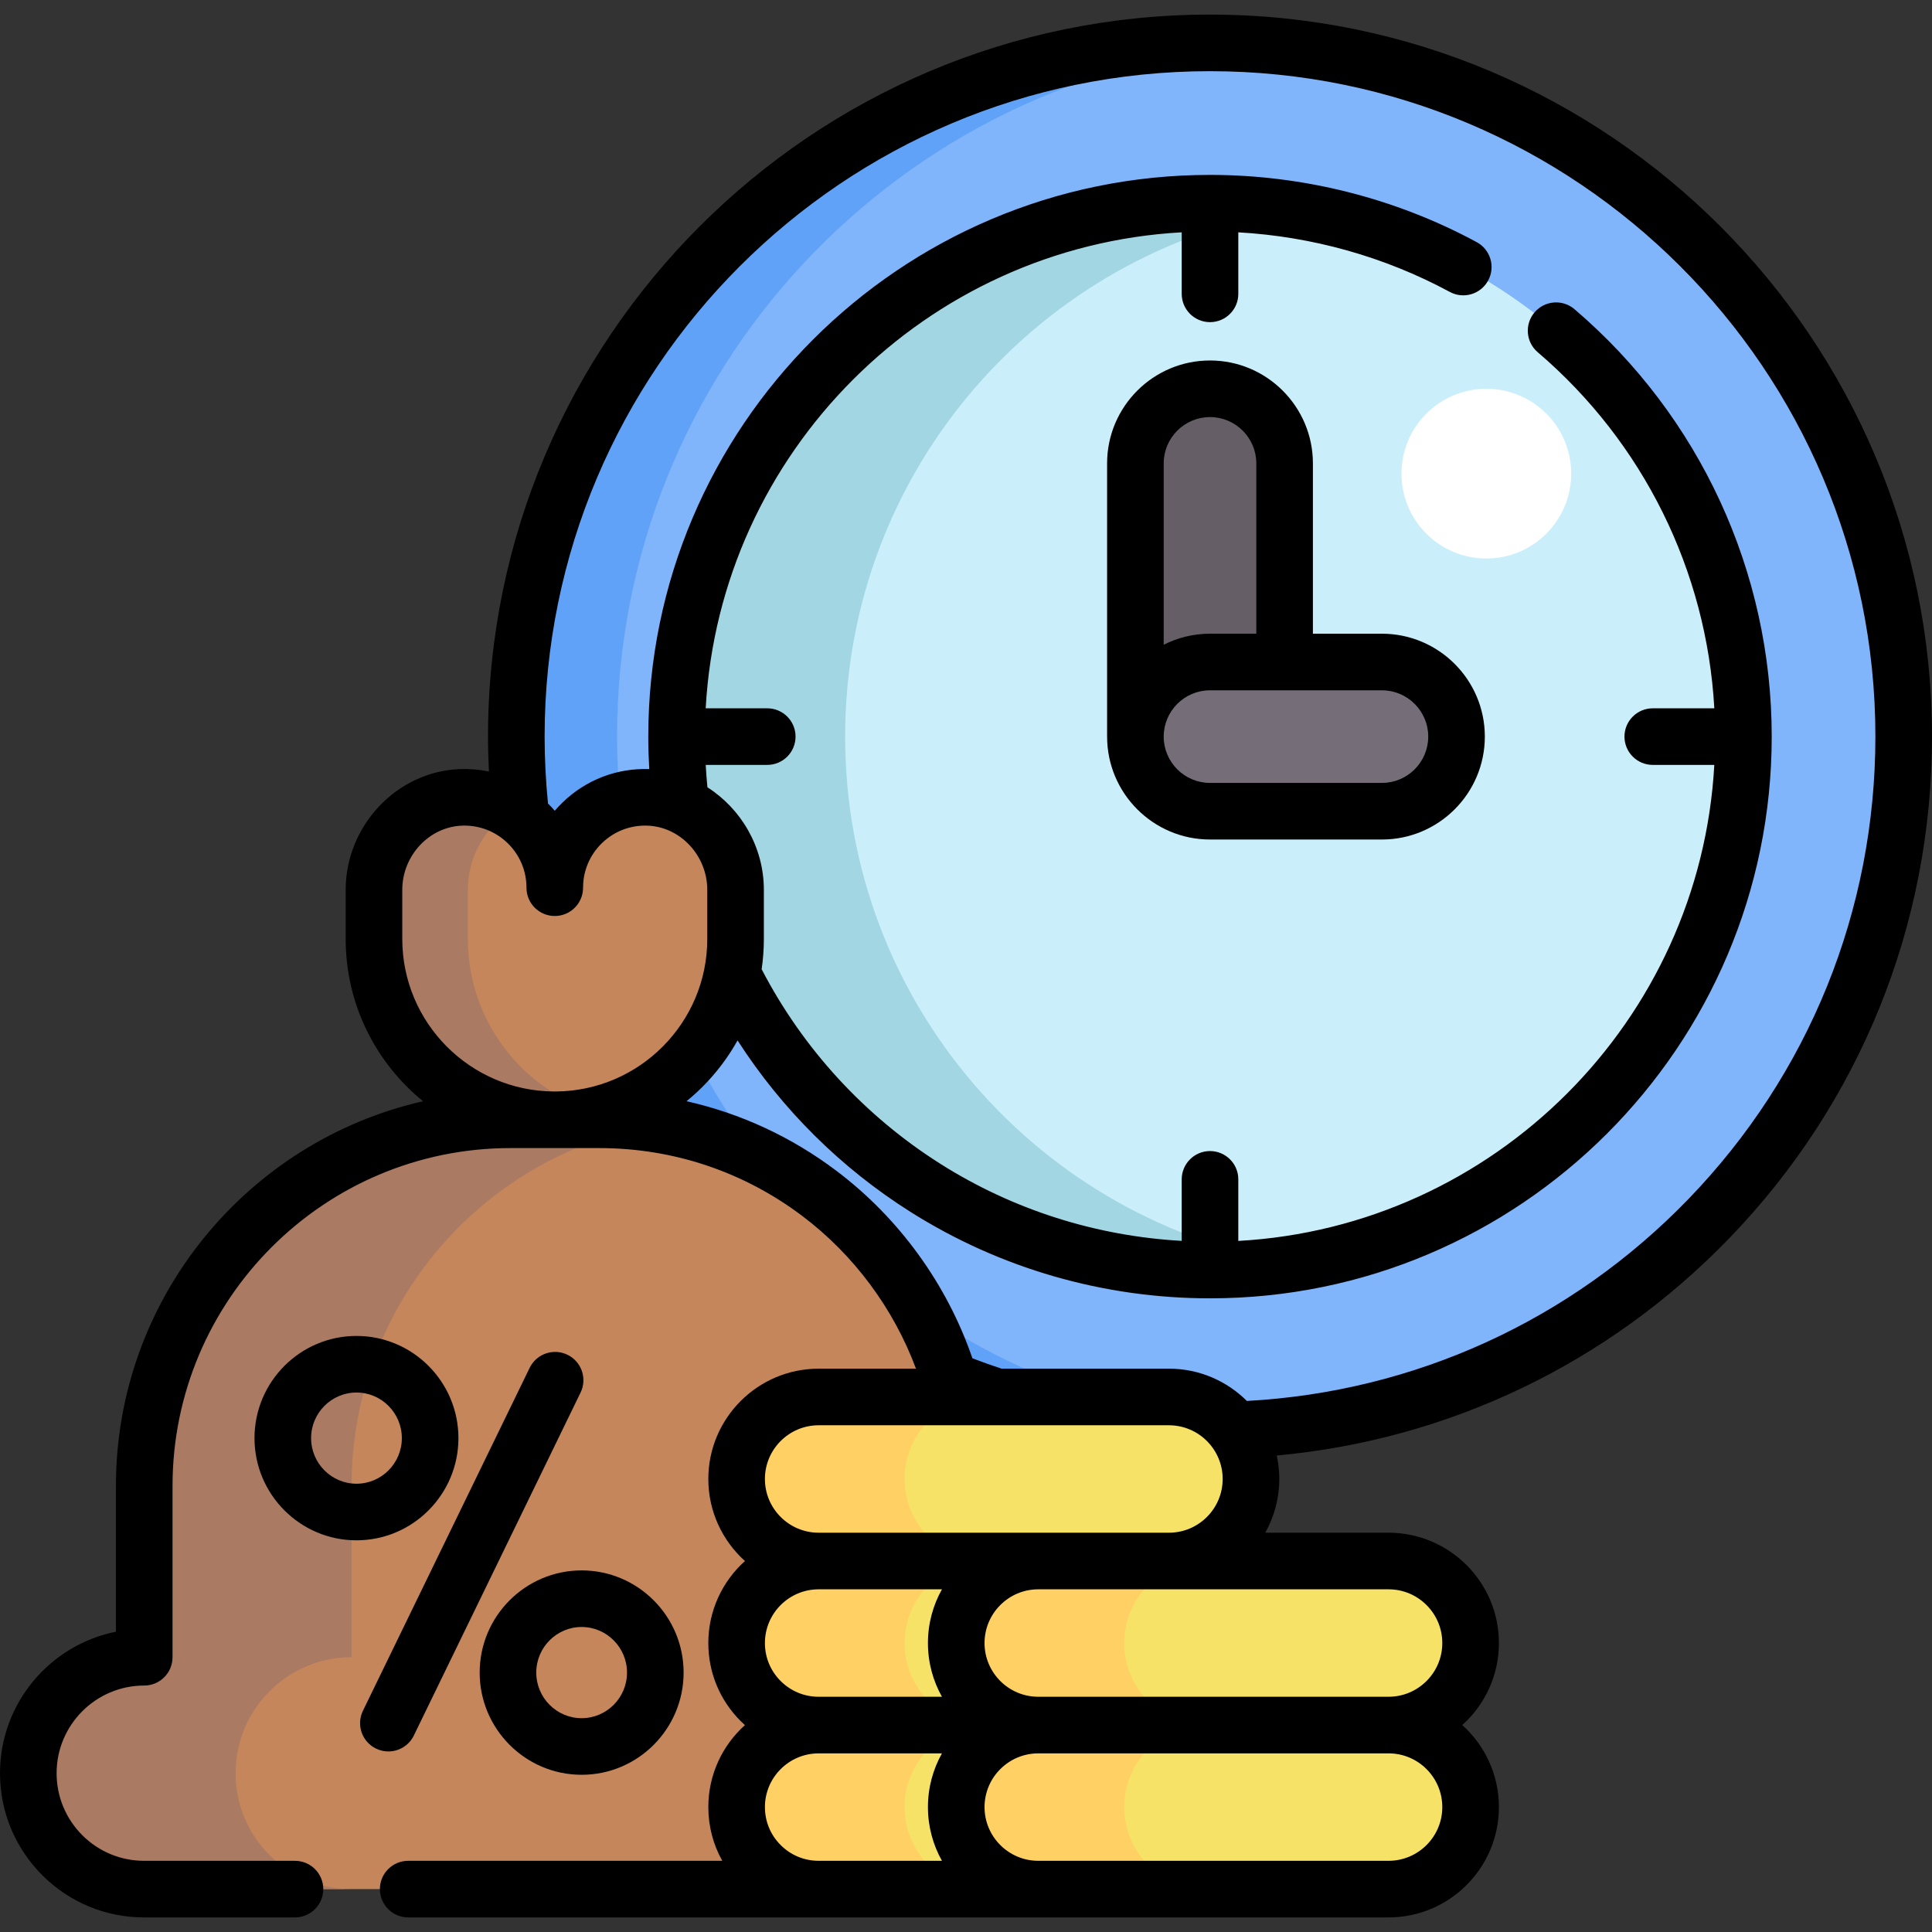
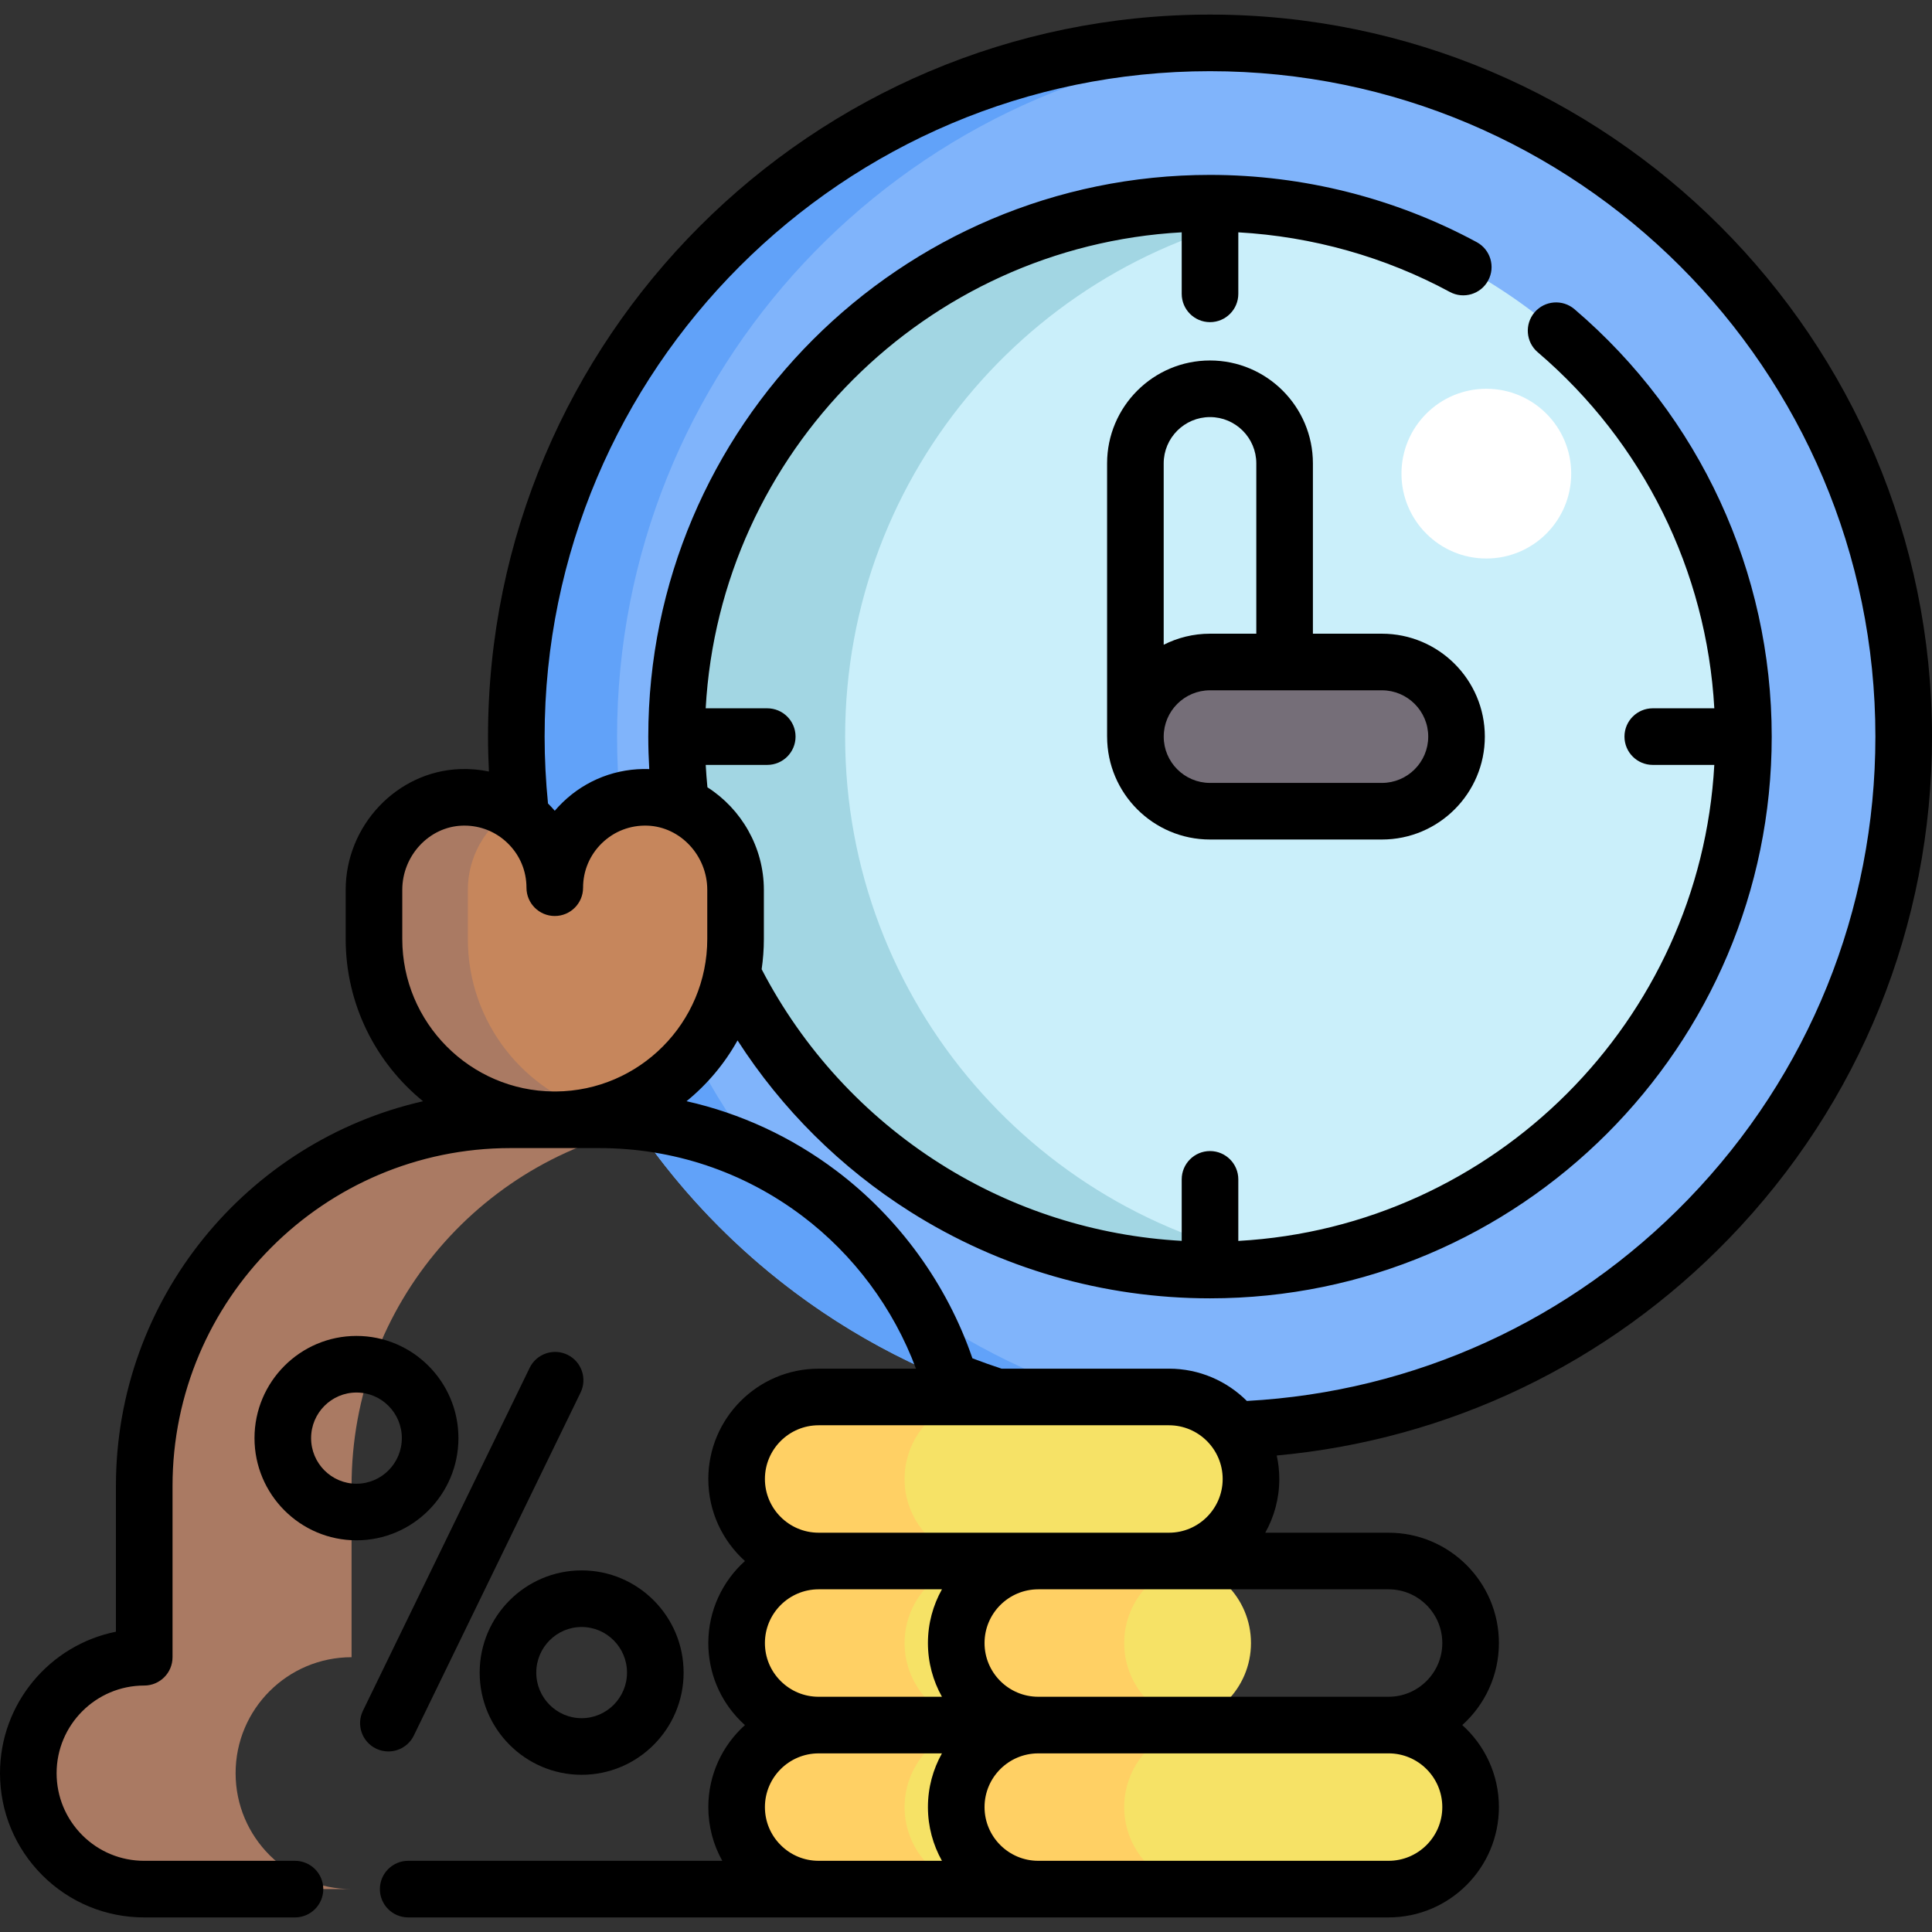
<svg xmlns="http://www.w3.org/2000/svg" id="Capa_1" enable-background="new 0 0 511.996 511.996" height="512" viewBox="0 0 511.996 511.996" width="512">
  <rect x="0" y="0" width="511.996" height="511.996" fill="#333333" stroke="none" />
  <g>
    <g>
      <g>
        <circle cx="320.664" cy="195.207" fill="#80b4fb" r="183.836" />
        <path d="m334.014 378.564c-4.409.326-8.858.484-13.345.484-101.534 0-183.841-82.307-183.841-183.841 0-101.524 82.307-183.831 183.841-183.831 4.488 0 8.936.158 13.345.484-95.306 6.831-170.486 86.311-170.486 183.347 0 97.046 75.18 176.526 170.486 183.357z" fill="#61a2f9" />
        <circle cx="320.664" cy="195.207" fill="#caeffa" r="141.358" />
        <path d="m343 334.81c-7.276 1.157-14.729 1.76-22.331 1.76-78.076 0-141.363-63.287-141.363-141.363 0-78.066 63.287-141.353 141.363-141.353 7.602 0 15.056.603 22.331 1.76-67.459 10.696-119.032 69.12-119.032 139.594 0 70.483 51.573 128.906 119.032 139.602z" fill="#a2d6e3" />
-         <path d="m320.664 214.978c-10.919 0-19.771-8.852-19.771-19.771v-72.407c0-10.919 8.852-19.771 19.771-19.771s19.771 8.852 19.771 19.771v72.407c0 10.919-8.852 19.771-19.771 19.771z" fill="#665e66" />
-         <path d="m366.221 214.978h-45.558c-10.919 0-19.771-8.852-19.771-19.771s8.852-19.771 19.771-19.771h45.558c10.919 0 19.772 8.852 19.772 19.771s-8.852 19.771-19.772 19.771z" fill="#756e78" />
+         <path d="m366.221 214.978h-45.558c-10.919 0-19.771-8.852-19.771-19.771s8.852-19.771 19.771-19.771h45.558c10.919 0 19.772 8.852 19.772 19.771s-8.852 19.771-19.772 19.771" fill="#756e78" />
        <circle cx="393.891" cy="125.519" fill="#fff" r="22.491" />
      </g>
      <g>
-         <path d="m255.813 439.181v-45.379c0-53.596-43.448-97.044-97.044-97.044h-23.499c-53.596 0-97.044 43.448-97.044 97.044v45.379c-16.969 0-30.725 13.756-30.725 30.724 0 16.969 13.756 30.724 30.725 30.724h217.588c16.969 0 30.725-13.756 30.725-30.724-.002-16.969-13.758-30.724-30.726-30.724z" fill="#c6865c" />
        <path d="m174.492 298.032c-46.122 7.502-81.324 47.53-81.324 95.772v45.372c-16.967 0-30.73 13.763-30.73 30.729 0 8.484 3.436 16.161 9.002 21.727 5.566 5.557 13.244 8.993 21.727 8.993h-54.938c-8.483 0-16.161-3.436-21.727-8.993-5.566-5.566-9.002-13.244-9.002-21.727 0-16.967 13.762-30.729 30.729-30.729v-45.372c0-53.596 43.445-97.05 97.041-97.05h23.505c5.354 0 10.596.435 15.717 1.278z" fill="#aa7a63" />
        <path d="m171.848 211.308c-13.629-.485-24.83 10.42-24.83 23.94 0-13.52-11.201-24.425-24.829-23.94-12.982.461-23.083 11.525-23.083 24.514v13.022c0 26.461 21.451 47.912 47.912 47.912 26.461 0 47.912-21.451 47.912-47.912v-13.022c0-12.988-10.1-24.052-23.082-24.514z" fill="#c6865c" />
        <path d="m159.454 295.124c-3.964 1.065-8.141 1.63-12.438 1.63-26.46 0-47.909-21.449-47.909-47.909v-13.021c0-12.994 10.095-24.061 23.079-24.515 4.918-.176 9.521 1.13 13.392 3.51-6.992 4.334-11.595 12.234-11.595 21.005v13.021c0 22.153 15.04 40.805 35.471 46.279z" fill="#aa7a63" />
      </g>
      <g>
        <path d="m309.783 457.156h-92.838c-12.005 0-21.737 9.732-21.737 21.737 0 12.005 9.732 21.737 21.737 21.737h92.838c12.005 0 21.737-9.732 21.737-21.737-.001-12.005-9.732-21.737-21.737-21.737z" fill="#f6e266" />
        <path d="m246.094 494.262c3.932 3.932 9.367 6.361 15.369 6.361h-44.515c-6.002 0-11.437-2.429-15.369-6.361-3.942-3.932-6.371-9.367-6.371-15.369 0-12.005 9.735-21.74 21.74-21.74h44.515c-12.005 0-21.74 9.735-21.74 21.74 0 6.002 2.429 11.437 6.371 15.369z" fill="#ffd064" />
      </g>
      <g>
        <path d="m309.783 413.683h-92.838c-12.005 0-21.737 9.732-21.737 21.737 0 12.005 9.732 21.737 21.737 21.737h92.838c12.005 0 21.737-9.732 21.737-21.737-.001-12.005-9.732-21.737-21.737-21.737z" fill="#f6e266" />
        <path d="m246.094 450.789c3.932 3.932 9.367 6.361 15.369 6.361h-44.515c-6.002 0-11.437-2.429-15.369-6.361-3.942-3.932-6.371-9.367-6.371-15.369 0-12.005 9.735-21.74 21.74-21.74h44.515c-12.005 0-21.74 9.735-21.74 21.74 0 6.002 2.429 11.437 6.371 15.369z" fill="#ffd064" />
      </g>
      <g>
        <path d="m367.984 457.156h-92.838c-12.005 0-21.737 9.732-21.737 21.737 0 12.005 9.732 21.737 21.737 21.737h92.838c12.005 0 21.737-9.732 21.737-21.737 0-12.005-9.732-21.737-21.737-21.737z" fill="#f6e266" />
        <path d="m304.295 494.262c3.932 3.932 9.367 6.361 15.369 6.361h-44.514c-6.002 0-11.437-2.429-15.369-6.361-3.942-3.932-6.371-9.367-6.371-15.369 0-12.005 9.735-21.74 21.74-21.74h44.515c-12.005 0-21.74 9.735-21.74 21.74 0 6.002 2.429 11.437 6.37 15.369z" fill="#ffd064" />
      </g>
      <g>
-         <path d="m367.984 413.683h-92.838c-12.005 0-21.737 9.732-21.737 21.737 0 12.005 9.732 21.737 21.737 21.737h92.838c12.005 0 21.737-9.732 21.737-21.737 0-12.005-9.732-21.737-21.737-21.737z" fill="#f6e266" />
        <path d="m304.295 450.789c3.932 3.932 9.367 6.361 15.369 6.361h-44.514c-6.002 0-11.437-2.429-15.369-6.361-3.942-3.932-6.371-9.367-6.371-15.369 0-12.005 9.735-21.74 21.74-21.74h44.515c-12.005 0-21.74 9.735-21.74 21.74 0 6.002 2.429 11.437 6.37 15.369z" fill="#ffd064" />
      </g>
      <g>
        <path d="m309.783 370.209h-92.838c-12.005 0-21.737 9.732-21.737 21.737 0 12.005 9.732 21.737 21.737 21.737h92.838c12.005 0 21.737-9.732 21.737-21.737-.001-12.005-9.732-21.737-21.737-21.737z" fill="#f6e266" />
        <path d="m246.094 407.315c3.932 3.932 9.367 6.361 15.369 6.361h-44.515c-6.002 0-11.437-2.429-15.369-6.361-3.942-3.932-6.371-9.367-6.371-15.369 0-12.005 9.735-21.74 21.74-21.74h44.515c-12.005 0-21.74 9.735-21.74 21.74 0 6.002 2.429 11.437 6.371 15.369z" fill="#ffd064" />
      </g>
    </g>
    <g>
      <path d="m366.222 167.936h-18.291v-45.135c0-15.037-12.234-27.271-27.271-27.271s-27.271 12.234-27.271 27.271v72.402h.004v.004c0 15.038 12.234 27.271 27.271 27.271h45.558c15.038 0 27.271-12.234 27.271-27.271 0-15.038-12.234-27.271-27.271-27.271zm-45.562-57.406c6.766 0 12.271 5.505 12.271 12.271v45.135h-12.268c-4.414 0-8.582 1.061-12.274 2.93v-48.065c0-6.766 5.505-12.271 12.271-12.271zm45.562 96.948h-45.558c-6.766 0-12.271-5.505-12.271-12.271s5.505-12.271 12.271-12.271h45.558c6.767 0 12.271 5.505 12.271 12.271s-5.505 12.271-12.271 12.271z" />
      <path d="m320.662 3.866c-105.501 0-191.333 85.836-191.333 191.344 0 3.076.092 6.165.239 9.251-2.477-.517-5.038-.742-7.645-.648-16.716.594-30.316 14.954-30.316 32.009v13.022c0 17.333 8.005 32.826 20.505 42.995-46.542 10.567-81.392 52.273-81.392 101.971v38.609c-17.496 3.496-30.72 18.978-30.72 37.491 0 10.186 3.973 19.783 11.202 27.038 7.224 7.21 16.819 11.182 27.019 11.182h39.95c4.142 0 7.5-3.358 7.5-7.5s-3.358-7.5-7.5-7.5h-39.951c-6.198 0-12.03-2.414-16.407-6.783-4.394-4.41-6.813-10.247-6.813-16.437 0-12.809 10.417-23.23 23.22-23.23 4.142 0 7.5-3.358 7.5-7.5v-45.37c0-49.384 40.172-89.56 89.55-89.56h23.5c19.607 0 38.223 6.219 53.833 17.984 13.659 10.295 24.205 24.518 30.137 40.475h-25.795c-16.121 0-29.236 13.116-29.236 29.237 0 8.621 3.753 16.38 9.708 21.736-5.955 5.356-9.708 13.116-9.708 21.737 0 7.82 3.045 15.164 8.567 20.673.37.37.748.726 1.134 1.073-5.951 5.354-9.701 13.109-9.701 21.724 0 5.073 1.289 9.941 3.694 14.24h-83.233c-4.142 0-7.5 3.358-7.5 7.5s3.358 7.5 7.5 7.5h259.814c16.121 0 29.237-13.116 29.237-29.237 0-8.622-3.753-16.381-9.709-21.736 5.956-5.356 9.709-13.115 9.709-21.737 0-16.121-13.116-29.237-29.237-29.237h-32.678c2.361-4.216 3.714-9.07 3.714-14.237 0-2.137-.237-4.218-.674-6.225 45.535-4.164 87.747-24.323 119.828-57.477 34.708-35.868 53.822-83.114 53.822-133.034 0-105.506-85.832-191.343-191.334-191.343zm-214.056 244.979v-13.022c0-9.074 7.11-16.708 15.85-17.019.203-.007.405-.011.606-.011 4.292 0 8.33 1.625 11.426 4.613 3.244 3.13 5.03 7.336 5.03 11.842 0 4.142 3.358 7.5 7.5 7.5s7.5-3.358 7.5-7.5c0-4.506 1.787-8.712 5.03-11.843 3.242-3.128 7.51-4.76 12.033-4.602 8.739.311 15.849 7.946 15.849 17.02v13.022c0 22.187-17.973 40.248-40.123 40.405h-.578c-22.149-.157-40.123-18.218-40.123-40.405zm100.27 196.634c-2.688-2.681-4.167-6.253-4.167-10.06 0-7.839 6.366-14.216 14.2-14.238.012 0 .024.001.036.001h32.679c-2.361 4.216-3.714 9.07-3.714 14.237 0 5.168 1.353 10.023 3.716 14.24h-32.677c-3.8.001-7.375-1.482-10.073-4.18zm42.745 19.181c-2.36 4.215-3.712 9.068-3.712 14.233 0 5.167 1.352 10.021 3.714 14.237h-32.675c-3.807 0-7.379-1.48-10.072-4.181-2.688-2.681-4.167-6.253-4.167-10.059 0-7.847 6.388-14.23 14.24-14.23zm132.6 14.233c0 7.85-6.387 14.237-14.237 14.237h-92.837c-7.85 0-14.237-6.387-14.237-14.237 0-7.827 6.35-14.196 14.169-14.233h34.702v-.003h58.203c7.85-.001 14.237 6.385 14.237 14.236zm0-43.474c0 7.85-6.387 14.237-14.237 14.237h-92.837c-7.85 0-14.237-6.387-14.237-14.237s6.387-14.237 14.237-14.237h34.636 58.201c7.85.001 14.237 6.387 14.237 14.237zm-72.44-29.236v-.003h-92.833c-.014 0-.027.001-.041.001-7.833-.021-14.199-6.397-14.199-14.235 0-7.85 6.386-14.236 14.236-14.236h92.838c7.85 0 14.237 6.387 14.237 14.237s-6.387 14.236-14.237 14.236zm137.614-88.37c-31.098 32.137-72.518 51.031-116.966 53.451-5.293-5.283-12.594-8.555-20.646-8.555h-44.36c-2.602-.858-5.188-1.774-7.725-2.747-6.722-19.616-19.421-37.163-36.065-49.707-11.945-9.003-25.401-15.205-39.694-18.426 5.466-4.449 10.066-9.917 13.517-16.111 11.726 18.217 27.314 33.735 45.763 45.401 23.746 15.015 51.216 22.951 79.442 22.951 82.082 0 148.86-66.778 148.86-148.86 0-43.635-19.052-84.921-52.271-113.274-3.15-2.688-7.884-2.315-10.574.835-2.689 3.151-2.315 7.885.835 10.574 27.964 23.868 44.762 57.924 46.798 94.362h-16.31c-4.142 0-7.5 3.358-7.5 7.5s3.358 7.5 7.5 7.5h16.308c-3.765 67.852-58.292 122.381-126.143 126.148v-16.314c0-4.142-3.358-7.5-7.5-7.5s-7.5 3.358-7.5 7.5v16.301c-22.731-1.264-44.694-8.238-63.929-20.401-20.116-12.719-36.449-30.527-47.39-51.583.381-2.618.587-5.291.587-8.012v-13.022c0-11.339-6.015-21.48-14.956-27.184-.196-1.969-.344-3.948-.454-5.933h16.309c4.142 0 7.5-3.358 7.5-7.5s-3.358-7.5-7.5-7.5h-16.316c3.768-67.851 58.297-122.378 126.15-126.143v16.309c0 4.142 3.358 7.5 7.5 7.5s7.5-3.358 7.5-7.5v-16.302c19.617 1.103 38.854 6.501 56.05 15.797 3.644 1.971 8.194.612 10.164-3.031 1.97-3.644.613-8.194-3.031-10.164-21.568-11.66-46.011-17.822-70.686-17.822-82.082 0-148.86 66.778-148.86 148.86 0 2.865.095 5.738.259 8.603-8.599-.293-16.742 2.832-22.926 8.799-.745.72-1.45 1.468-2.114 2.245-.566-.662-1.168-1.299-1.794-1.92-.583-5.879-.896-11.827-.896-17.727 0-97.236 79.103-176.344 176.333-176.344 97.231 0 176.334 79.107 176.334 176.344-.002 46.006-17.618 89.547-49.603 122.602z" />
      <path d="m109.67 459.926 44.184-90.879c1.811-3.725.259-8.213-3.466-10.024-3.724-1.809-8.213-.26-10.024 3.466l-44.184 90.879c-1.811 3.725-.259 8.213 3.466 10.024 1.056.513 2.173.756 3.274.756 2.781 0 5.453-1.553 6.75-4.222z" />
      <path d="m121.49 381.115c0-14.934-12.123-27.083-27.023-27.083s-27.023 12.149-27.023 27.083 12.123 27.083 27.023 27.083 27.023-12.149 27.023-27.083zm-27.023 12.083c-6.629 0-12.023-5.42-12.023-12.083s5.394-12.083 12.023-12.083 12.023 5.42 12.023 12.083-5.394 12.083-12.023 12.083z" />
      <path d="m127.117 443.251c0 14.934 12.123 27.083 27.023 27.083s27.023-12.149 27.023-27.083-12.123-27.083-27.023-27.083-27.023 12.149-27.023 27.083zm27.023-12.084c6.629 0 12.023 5.42 12.023 12.083s-5.394 12.083-12.023 12.083-12.023-5.42-12.023-12.083c0-6.662 5.393-12.083 12.023-12.083z" />
    </g>
  </g>
</svg>